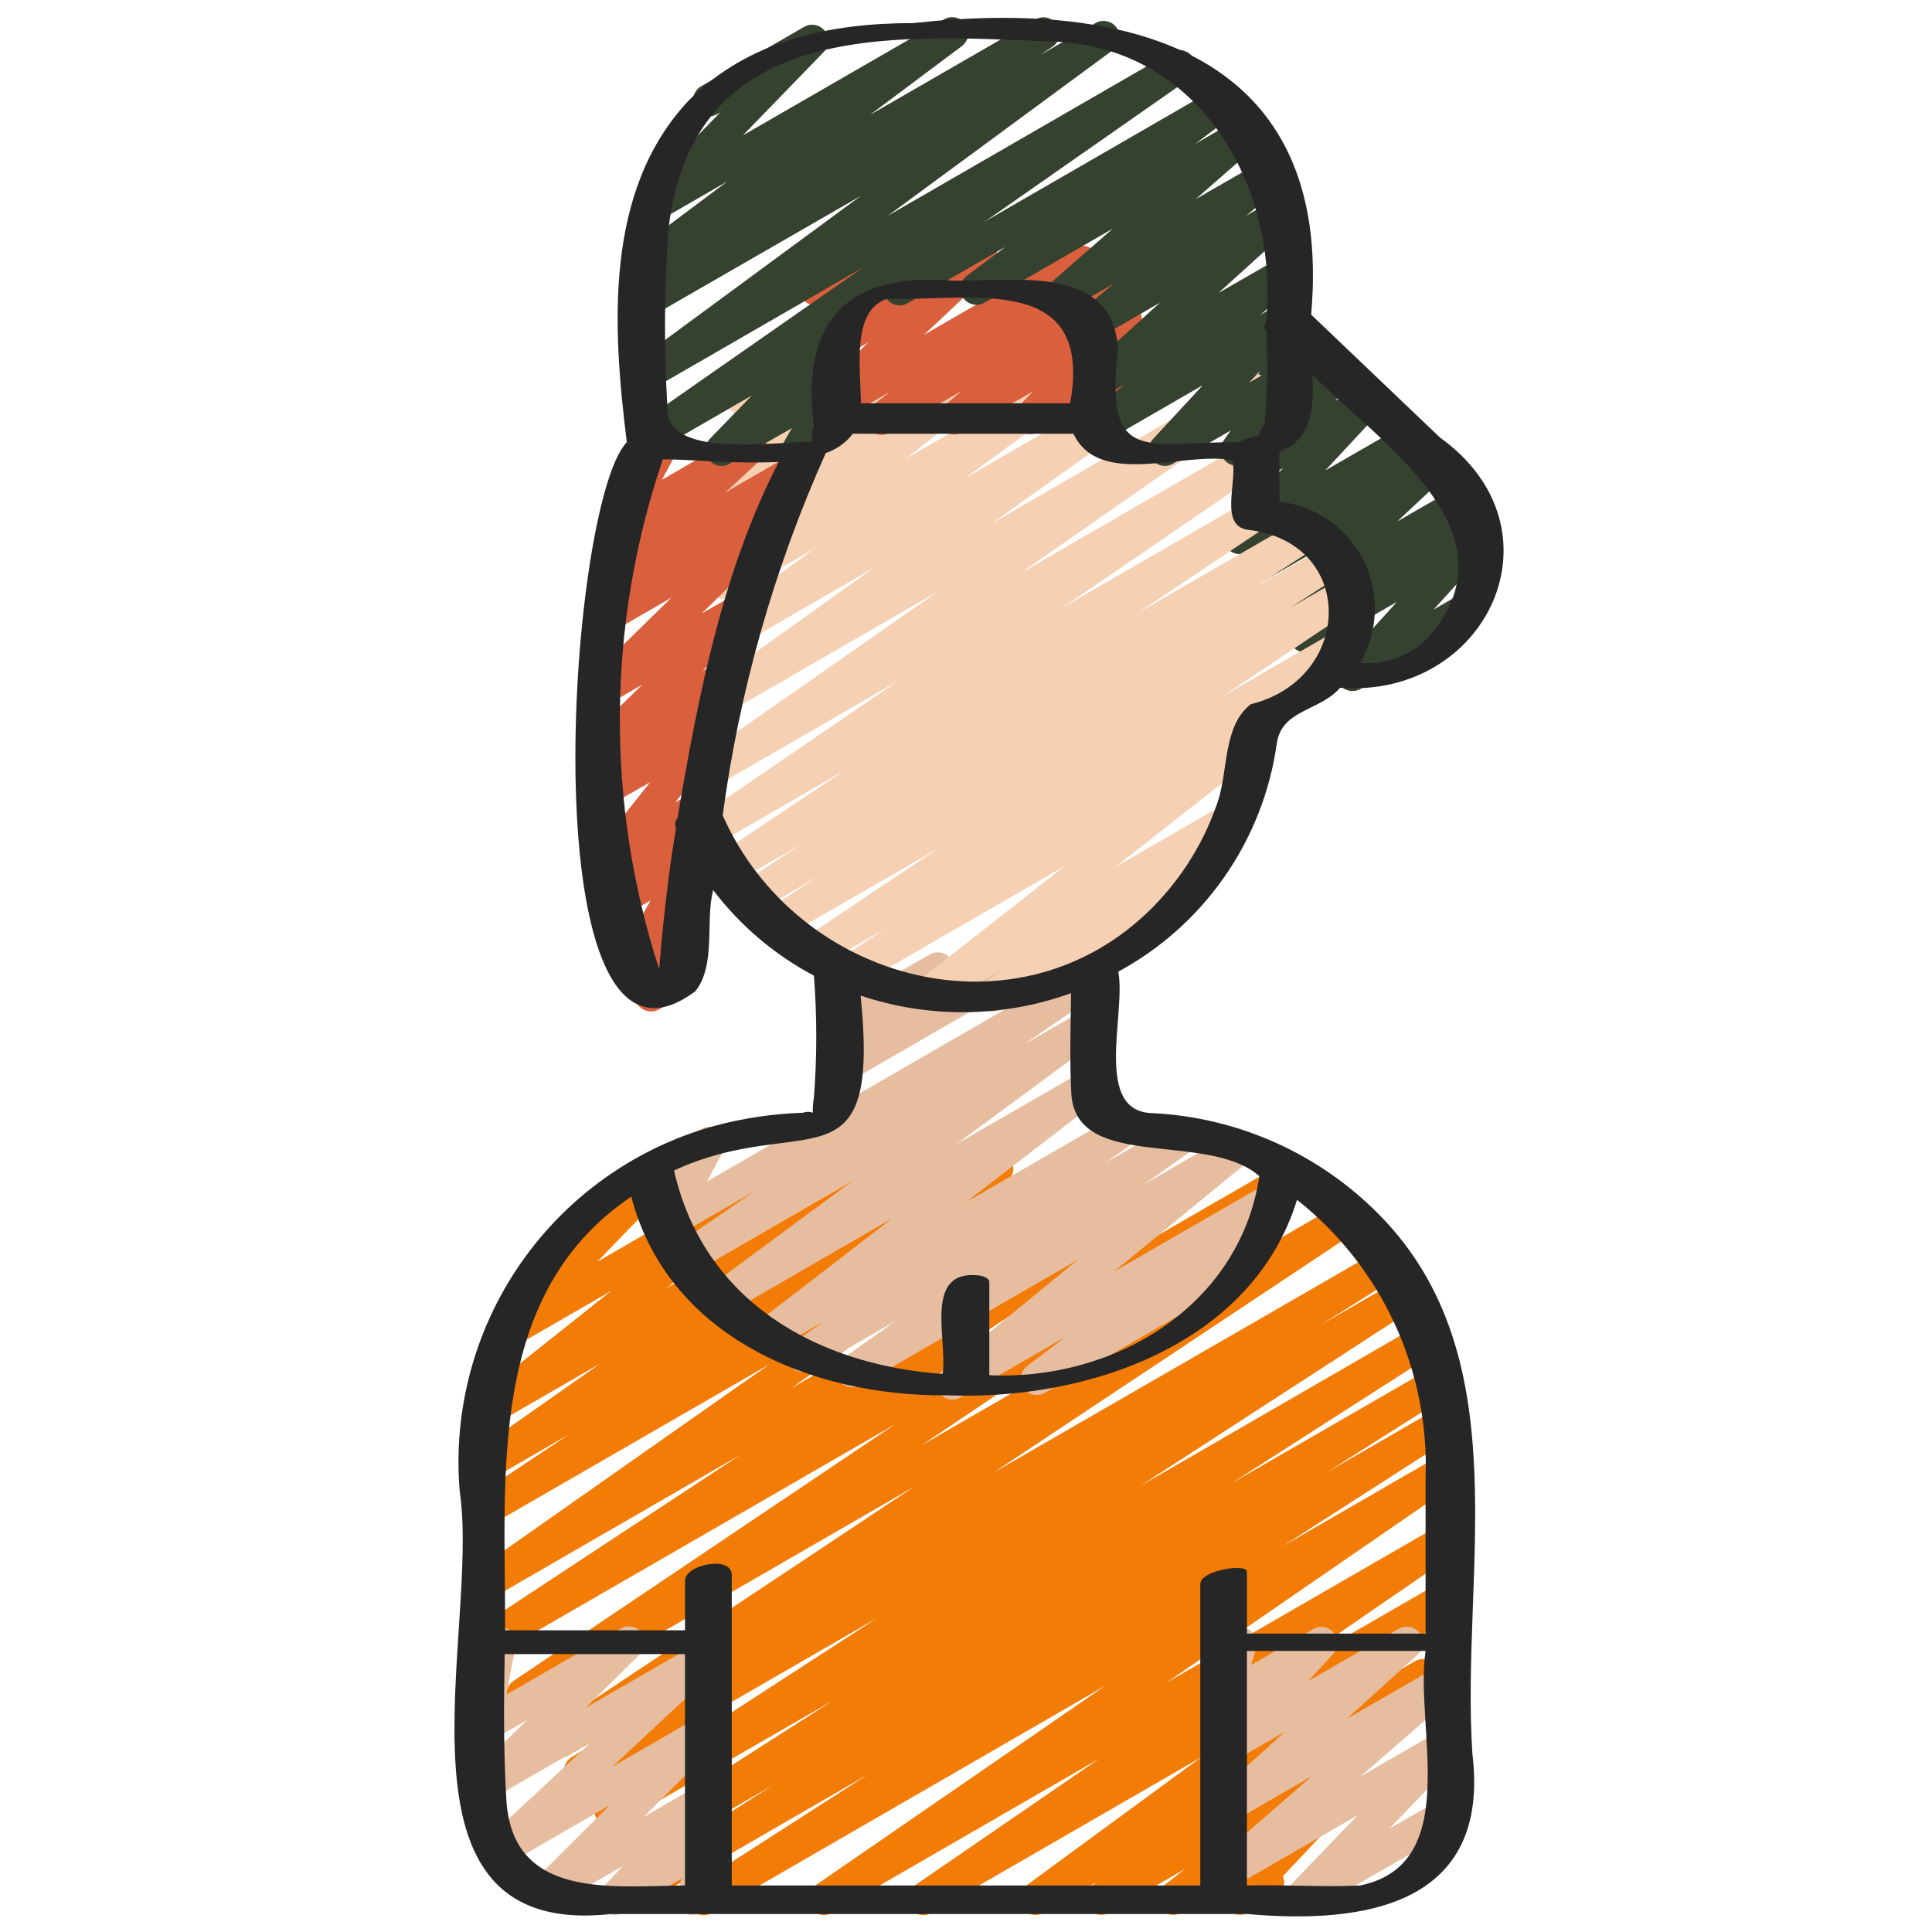
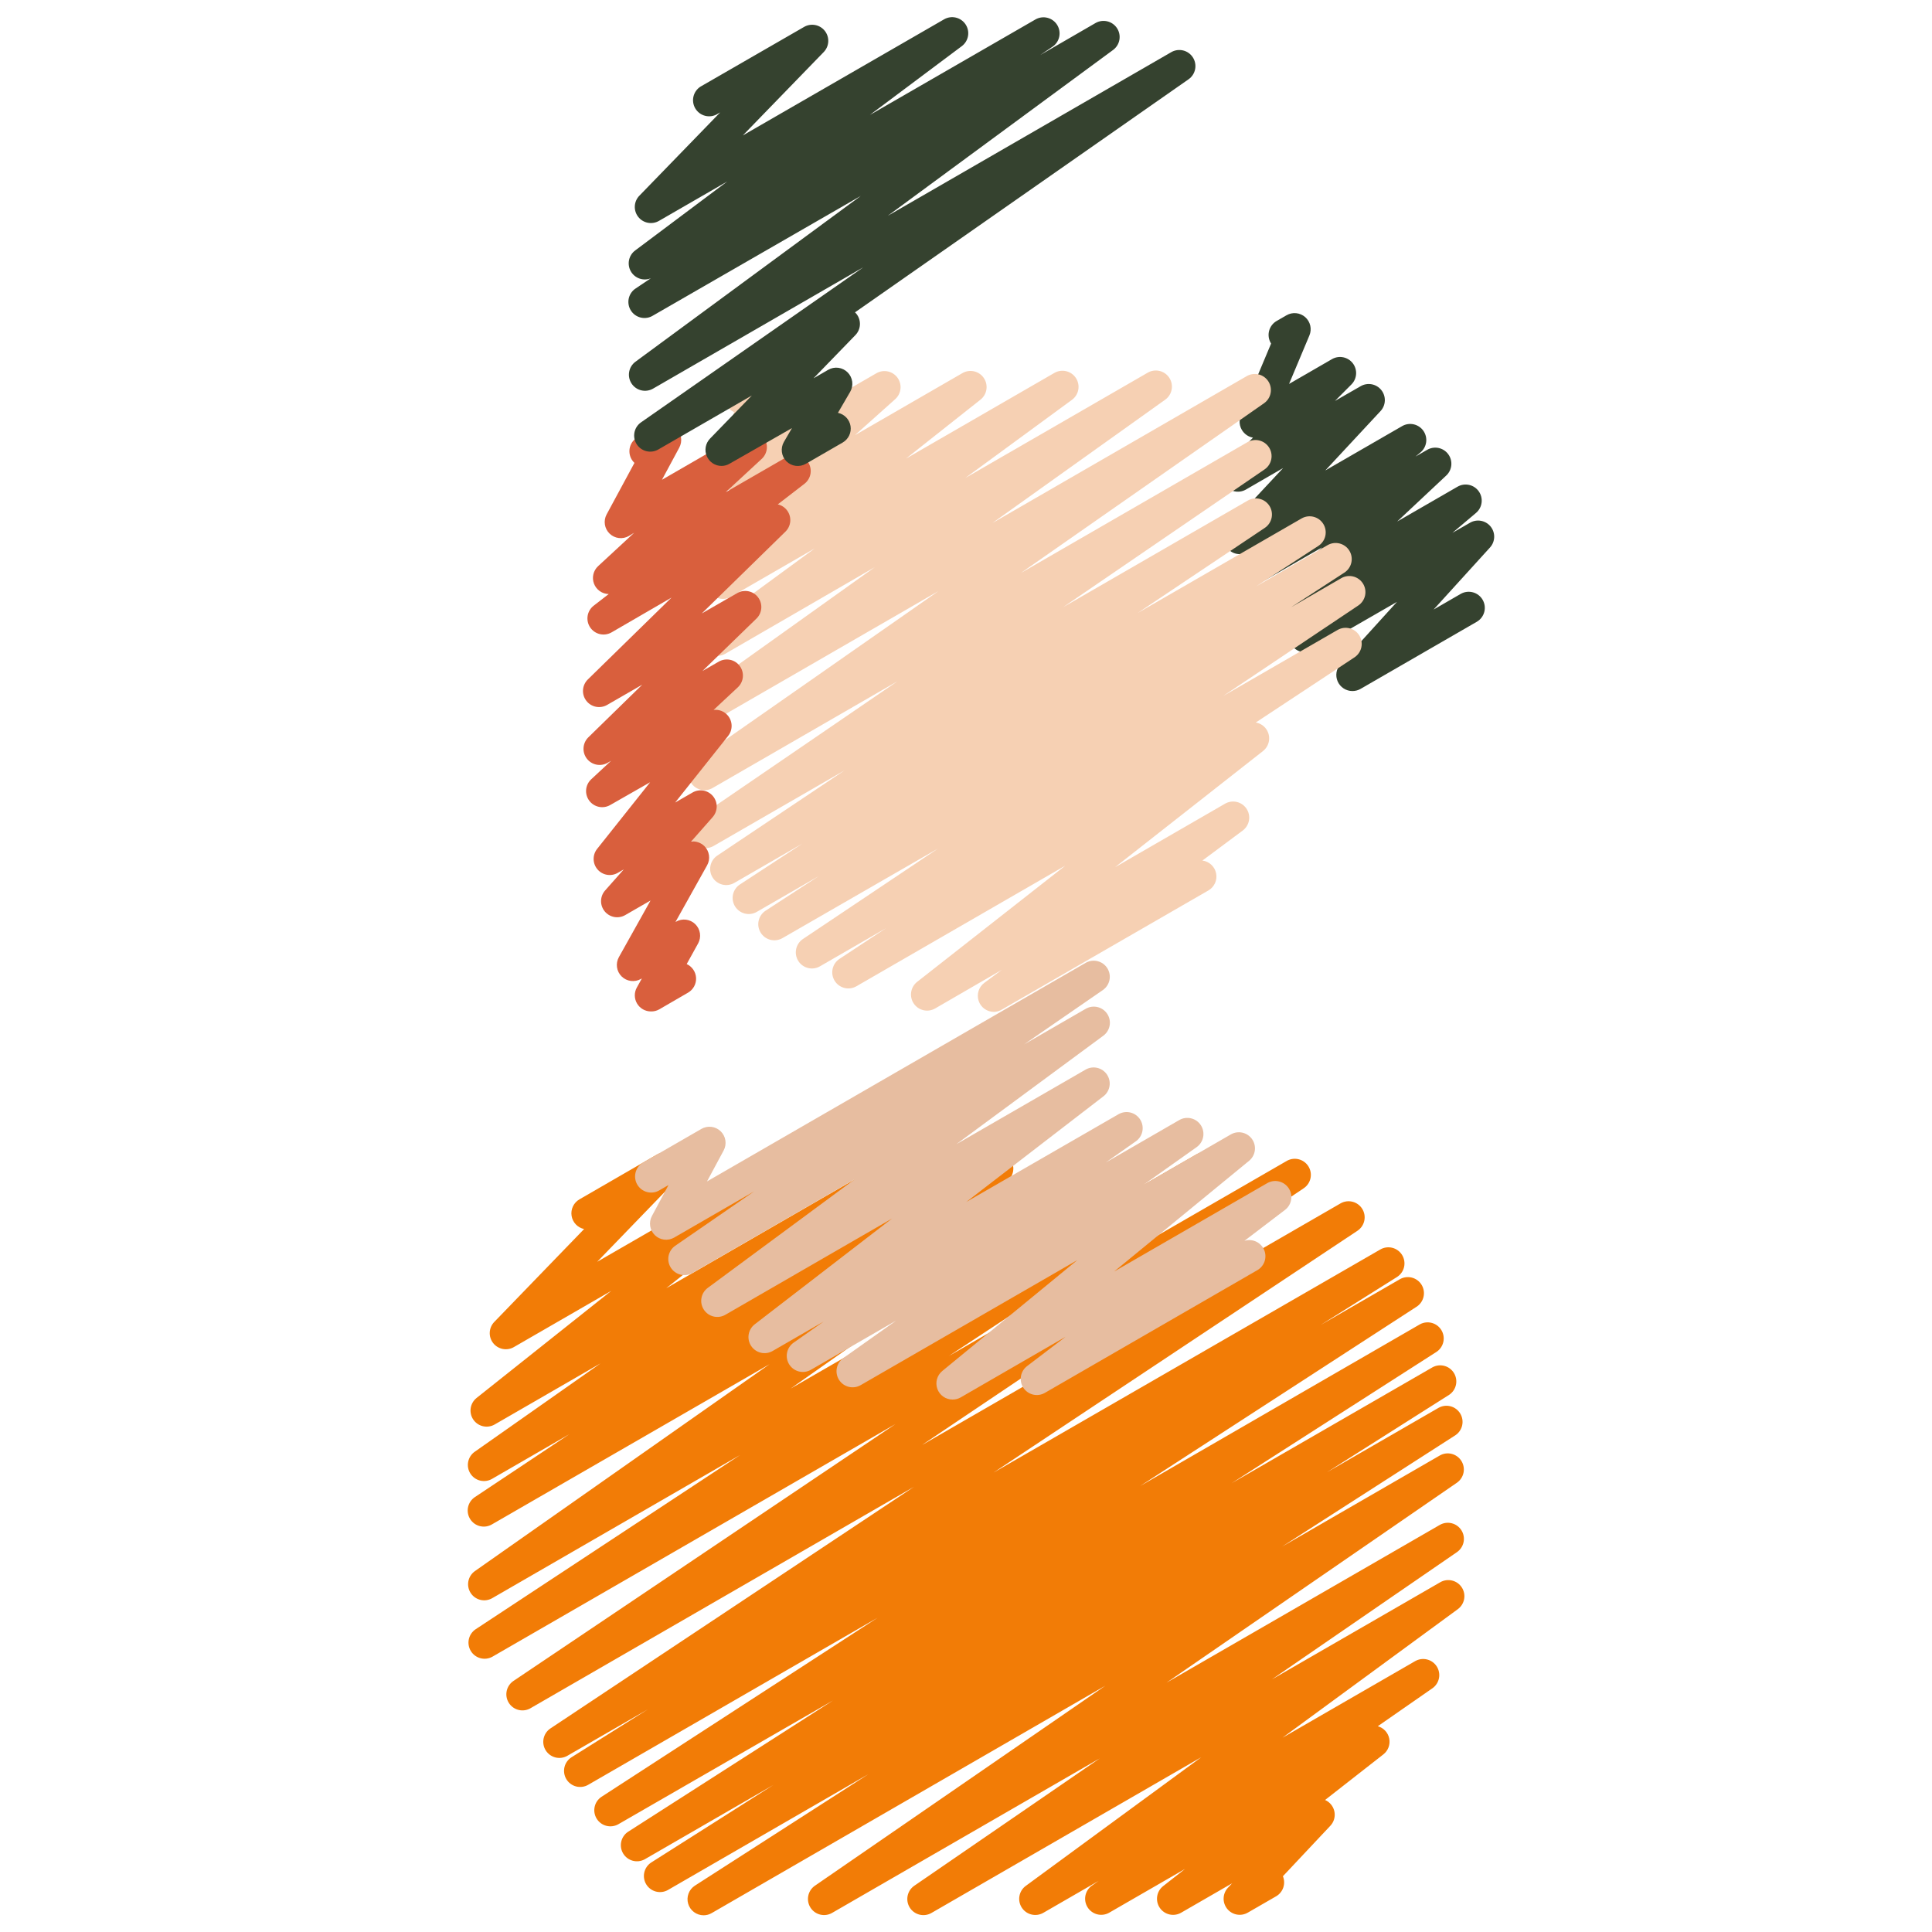
<svg xmlns="http://www.w3.org/2000/svg" width="512" height="512" viewBox="0 0 512 512" fill="none">
  <path d="M358.4 183.134C357.574 183.134 356.766 182.893 356.073 182.442C355.381 181.992 354.835 181.349 354.501 180.594C354.166 179.839 354.058 179.003 354.19 178.187C354.322 177.372 354.687 176.612 355.243 176L370.21 159.505L347.972 172.305C347.05 172.831 345.965 172.994 344.93 172.762C343.894 172.531 342.982 171.922 342.371 171.054C341.76 170.186 341.494 169.122 341.626 168.069C341.758 167.016 342.277 166.05 343.083 165.359L349.303 160.102L342.477 164.045C341.568 164.589 340.489 164.775 339.45 164.568C338.411 164.36 337.486 163.773 336.856 162.922C336.226 162.07 335.935 161.014 336.04 159.96C336.145 158.906 336.639 157.929 337.425 157.218L350.379 145.058L335.539 153.592C334.613 154.126 333.52 154.293 332.476 154.06C331.433 153.827 330.515 153.21 329.904 152.332C329.294 151.455 329.035 150.379 329.179 149.32C329.323 148.26 329.86 147.294 330.684 146.611L331.981 145.536L330.675 146.287C329.79 146.794 328.752 146.967 327.75 146.775C326.748 146.583 325.848 146.038 325.214 145.239C324.579 144.44 324.252 143.441 324.291 142.421C324.33 141.402 324.733 140.43 325.427 139.682L340.036 124.041L330.112 129.775C329.217 130.267 328.175 130.421 327.175 130.21C326.176 129.999 325.286 129.436 324.666 128.625C324.046 127.813 323.738 126.805 323.798 125.786C323.858 124.766 324.281 123.802 324.992 123.068L332.057 115.985C331.276 115.851 330.548 115.499 329.958 114.97C329.289 114.38 328.82 113.595 328.62 112.726C328.419 111.857 328.496 110.946 328.84 110.123L336.853 91.051L336.759 90.889C336.194 89.909 336.04 88.744 336.333 87.651C336.626 86.558 337.341 85.626 338.321 85.06L340.941 83.55C341.713 83.103 342.606 82.91 343.493 82.998C344.381 83.085 345.219 83.448 345.89 84.036C346.562 84.626 347.031 85.413 347.231 86.284C347.432 87.155 347.354 88.067 347.008 88.892L341.615 101.743L353.067 95.13C353.962 94.638 355.004 94.483 356.003 94.695C357.002 94.906 357.893 95.468 358.513 96.28C359.132 97.092 359.44 98.099 359.38 99.119C359.321 100.139 358.897 101.103 358.187 101.837L353.783 106.249L360.61 102.332C361.495 101.825 362.533 101.652 363.535 101.844C364.537 102.036 365.437 102.581 366.071 103.38C366.706 104.179 367.033 105.178 366.994 106.198C366.955 107.217 366.552 108.189 365.858 108.937L351.223 124.672L371.584 112.922C372.51 112.387 373.603 112.22 374.647 112.453C375.69 112.687 376.608 113.303 377.219 114.181C377.829 115.059 378.088 116.134 377.944 117.193C377.799 118.253 377.262 119.219 376.439 119.902L375.125 120.994L378.172 119.236C379.081 118.692 380.16 118.506 381.199 118.714C382.238 118.921 383.162 119.508 383.792 120.36C384.422 121.211 384.713 122.267 384.608 123.321C384.503 124.375 384.009 125.353 383.223 126.063L370.27 138.206L386.261 128.981C387.184 128.445 388.275 128.274 389.318 128.503C390.362 128.732 391.281 129.343 391.895 130.217C392.509 131.09 392.774 132.162 392.636 133.221C392.498 134.28 391.968 135.249 391.151 135.936L384.904 141.21L389.598 138.513C390.478 138.012 391.507 137.84 392.503 138.028C393.498 138.216 394.394 138.752 395.03 139.54C395.666 140.328 396.001 141.317 395.975 142.329C395.949 143.342 395.564 144.312 394.888 145.067L379.921 161.536L387.115 157.38C388.094 156.824 389.254 156.677 390.341 156.972C391.429 157.267 392.355 157.98 392.918 158.956C393.482 159.932 393.636 161.091 393.348 162.18C393.06 163.269 392.353 164.2 391.381 164.77L360.559 182.562C359.903 182.941 359.157 183.138 358.4 183.134Z" fill="#35422F" />
  <path d="M186.462 507.572C185.541 507.571 184.645 507.273 183.908 506.721C183.17 506.169 182.631 505.394 182.371 504.51C182.111 503.627 182.144 502.683 182.464 501.82C182.784 500.957 183.376 500.22 184.149 499.721L230.11 470.187L176.938 500.907C175.975 501.429 174.848 501.561 173.79 501.274C172.733 500.988 171.826 500.305 171.257 499.369C170.689 498.432 170.503 497.312 170.738 496.242C170.973 495.172 171.61 494.233 172.518 493.62L204.945 473.037L170.811 492.758C169.85 493.273 168.727 493.399 167.675 493.112C166.622 492.825 165.72 492.146 165.153 491.214C164.586 490.282 164.397 489.168 164.626 488.101C164.855 487.035 165.483 486.096 166.383 485.479L220.766 450.637L163.84 483.456C162.878 483.994 161.745 484.138 160.679 483.859C159.613 483.581 158.696 482.9 158.12 481.961C157.545 481.021 157.355 479.895 157.591 478.819C157.826 477.742 158.47 476.799 159.385 476.186L232.584 428.706L155.946 472.952C155.466 473.241 154.934 473.433 154.379 473.516C153.825 473.599 153.26 473.573 152.716 473.438C152.172 473.303 151.66 473.062 151.209 472.729C150.758 472.396 150.377 471.977 150.088 471.497C149.799 471.017 149.607 470.484 149.524 469.93C149.441 469.376 149.467 468.81 149.602 468.266C149.738 467.723 149.978 467.21 150.311 466.76C150.644 466.309 151.063 465.928 151.543 465.639L171.673 453.001L150.246 465.366C149.29 465.876 148.176 466.003 147.129 465.722C146.083 465.44 145.183 464.771 144.612 463.85C144.04 462.93 143.841 461.826 144.054 460.763C144.267 459.701 144.876 458.759 145.758 458.129L242.261 393.993L140.714 452.625C140.239 452.922 139.71 453.123 139.158 453.215C138.605 453.308 138.04 453.291 137.494 453.165C136.948 453.039 136.432 452.806 135.976 452.481C135.52 452.156 135.132 451.744 134.835 451.269C134.538 450.793 134.337 450.264 134.245 449.712C134.152 449.159 134.17 448.594 134.296 448.048C134.422 447.502 134.654 446.986 134.979 446.53C135.305 446.074 135.717 445.686 136.192 445.389L237.312 377.387L130.5 439.04C129.54 439.577 128.41 439.723 127.346 439.447C126.282 439.171 125.365 438.494 124.787 437.559C124.209 436.623 124.015 435.501 124.245 434.425C124.474 433.35 125.11 432.405 126.02 431.787L196.13 385.596L130.423 423.544C129.472 424.083 128.35 424.237 127.289 423.974C126.228 423.71 125.308 423.049 124.72 422.127C124.132 421.205 123.921 420.093 124.129 419.019C124.338 417.946 124.95 416.994 125.841 416.359L203.946 361.524L130.389 403.968C129.429 404.539 128.284 404.71 127.199 404.445C126.114 404.181 125.177 403.501 124.587 402.553C123.997 401.605 123.803 400.464 124.045 399.374C124.288 398.284 124.948 397.332 125.883 396.724L150.886 380.075L130.406 391.911C129.454 392.467 128.325 392.633 127.253 392.374C126.182 392.116 125.252 391.453 124.659 390.524C124.065 389.595 123.854 388.473 124.07 387.392C124.285 386.311 124.911 385.356 125.815 384.726L159.155 361.302L131.072 377.515C130.14 378.047 129.042 378.207 127.996 377.965C126.951 377.724 126.035 377.097 125.431 376.21C124.827 375.323 124.58 374.241 124.738 373.18C124.896 372.119 125.448 371.156 126.284 370.484L161.979 342.102L136.183 356.992C135.293 357.507 134.246 357.682 133.237 357.486C132.227 357.29 131.322 356.736 130.689 355.926C130.055 355.116 129.736 354.104 129.789 353.077C129.842 352.05 130.264 351.077 130.978 350.336L154.794 325.709C153.951 325.528 153.182 325.096 152.59 324.47C151.997 323.843 151.608 323.052 151.474 322.2C151.34 321.348 151.467 320.476 151.839 319.698C152.211 318.919 152.81 318.272 153.557 317.841L174.08 305.98C174.971 305.459 176.022 305.279 177.036 305.474C178.05 305.668 178.959 306.224 179.595 307.038C180.23 307.852 180.549 308.868 180.492 309.899C180.435 310.93 180.006 311.906 179.285 312.645L158.259 334.388L207.471 305.972C208.404 305.426 209.51 305.255 210.564 305.494C211.619 305.732 212.544 306.362 213.152 307.256C213.76 308.15 214.006 309.242 213.84 310.31C213.674 311.378 213.108 312.344 212.258 313.012L176.563 341.393L237.926 305.963C238.878 305.407 240.008 305.241 241.079 305.5C242.15 305.758 243.08 306.421 243.674 307.35C244.267 308.279 244.478 309.401 244.262 310.482C244.047 311.563 243.421 312.518 242.517 313.148L209.066 336.615L262.169 305.963C263.128 305.418 264.261 305.265 265.331 305.537C266.4 305.809 267.322 306.484 267.904 307.421C268.486 308.359 268.682 309.485 268.451 310.564C268.22 311.643 267.581 312.59 266.666 313.208L241.775 329.78L283.05 305.954C284.001 305.415 285.123 305.261 286.184 305.525C287.246 305.788 288.165 306.449 288.753 307.371C289.341 308.293 289.553 309.406 289.344 310.479C289.136 311.552 288.523 312.505 287.633 313.14L209.502 368L317.022 305.954C317.982 305.398 319.122 305.237 320.199 305.507C321.276 305.777 322.206 306.456 322.79 307.4C323.374 308.345 323.567 309.479 323.328 310.564C323.089 311.648 322.437 312.597 321.51 313.208L251.451 359.356L340.864 307.738C341.823 307.138 342.982 306.944 344.084 307.199C345.187 307.453 346.143 308.135 346.743 309.095C347.343 310.054 347.537 311.213 347.282 312.315C347.028 313.418 346.346 314.374 345.386 314.974L244.266 382.993L355.319 318.874C356.277 318.345 357.402 318.204 358.461 318.481C359.52 318.758 360.432 319.432 361.008 320.362C361.585 321.293 361.782 322.409 361.558 323.48C361.335 324.552 360.708 325.496 359.808 326.119L263.321 390.238L365.849 331.094C366.816 330.552 367.956 330.408 369.027 330.691C370.098 330.975 371.017 331.664 371.589 332.613C372.161 333.562 372.341 334.697 372.092 335.776C371.843 336.856 371.183 337.796 370.253 338.398L349.986 351.13L370.867 339.072C371.832 338.482 372.993 338.299 374.093 338.563C375.193 338.828 376.143 339.519 376.734 340.485C377.324 341.45 377.507 342.61 377.242 343.71C376.978 344.811 376.287 345.761 375.321 346.351L302.148 393.814L376.32 350.942C377.281 350.427 378.404 350.3 379.456 350.587C380.509 350.875 381.411 351.554 381.978 352.486C382.546 353.418 382.734 354.532 382.505 355.598C382.277 356.665 381.648 357.604 380.749 358.221L326.4 393.063L379.639 362.343C380.603 361.821 381.73 361.689 382.787 361.976C383.845 362.262 384.752 362.944 385.32 363.881C385.888 364.818 386.074 365.938 385.84 367.008C385.605 368.078 384.968 369.017 384.059 369.63L351.633 390.178L381.269 373.069C382.232 372.54 383.361 372.402 384.423 372.685C385.485 372.967 386.396 373.649 386.968 374.587C387.54 375.525 387.728 376.647 387.493 377.721C387.258 378.794 386.618 379.735 385.706 380.348L339.737 409.882L381.551 385.724C382.505 385.178 383.634 385.022 384.7 385.288C385.767 385.554 386.69 386.222 387.277 387.152C387.863 388.082 388.068 389.202 387.849 390.28C387.629 391.357 387.003 392.308 386.099 392.935L309.137 445.927L381.568 404.113C382.522 403.568 383.651 403.412 384.717 403.678C385.784 403.944 386.707 404.611 387.294 405.541C387.88 406.471 388.085 407.592 387.866 408.669C387.646 409.747 387.02 410.698 386.116 411.324L337.066 445.056L381.679 419.311C382.624 418.765 383.742 418.602 384.803 418.856C385.864 419.109 386.789 419.759 387.385 420.673C387.982 421.586 388.206 422.694 388.011 423.767C387.816 424.841 387.217 425.799 386.338 426.445L339.874 460.51L375.074 440.192C376.026 439.66 377.145 439.513 378.202 439.781C379.259 440.048 380.173 440.71 380.758 441.631C381.342 442.551 381.551 443.661 381.343 444.731C381.135 445.801 380.526 446.751 379.639 447.386L365.133 457.464C365.891 457.677 366.576 458.097 367.112 458.675C367.647 459.254 368.011 459.97 368.164 460.744C368.317 461.517 368.252 462.318 367.978 463.057C367.703 463.796 367.229 464.444 366.609 464.93L351.155 477.014C351.799 477.289 352.363 477.723 352.793 478.277C353.429 479.08 353.754 480.084 353.71 481.107C353.667 482.13 353.256 483.103 352.554 483.849L339.985 497.221C340.38 498.177 340.414 499.244 340.082 500.223C339.749 501.203 339.072 502.028 338.176 502.545L330.658 506.88C329.772 507.388 328.733 507.56 327.731 507.367C326.728 507.174 325.828 506.627 325.194 505.827C324.56 505.027 324.234 504.025 324.275 503.005C324.316 501.985 324.722 501.014 325.418 500.267L326.528 499.089L313.011 506.889C312.077 507.427 310.973 507.591 309.923 507.349C308.872 507.107 307.952 506.476 307.348 505.583C306.744 504.69 306.5 503.601 306.666 502.536C306.831 501.471 307.394 500.508 308.241 499.84L314.043 495.292L293.913 506.906C292.962 507.438 291.842 507.585 290.785 507.318C289.728 507.05 288.814 506.388 288.23 505.468C287.645 504.547 287.436 503.438 287.644 502.367C287.852 501.297 288.462 500.347 289.348 499.712L291.148 498.458L276.497 506.914C275.552 507.46 274.434 507.623 273.372 507.37C272.311 507.117 271.387 506.467 270.79 505.553C270.193 504.639 269.969 503.532 270.164 502.458C270.359 501.385 270.958 500.426 271.838 499.781L318.336 465.69L246.886 506.932C245.931 507.498 244.792 507.669 243.713 507.409C242.633 507.149 241.697 506.479 241.104 505.54C240.511 504.602 240.307 503.469 240.536 502.382C240.765 501.295 241.408 500.341 242.329 499.721L291.447 465.989L220.501 506.949C219.546 507.494 218.418 507.65 217.351 507.384C216.284 507.118 215.361 506.451 214.775 505.521C214.188 504.591 213.983 503.47 214.203 502.393C214.422 501.315 215.049 500.364 215.953 499.738L292.906 446.746L188.586 507C187.941 507.375 187.208 507.572 186.462 507.572Z" fill="#F27C06" />
  <path d="M252.433 370.893C251.552 370.895 250.691 370.625 249.97 370.119C249.249 369.613 248.702 368.895 248.405 368.066C248.107 367.236 248.074 366.335 248.309 365.486C248.545 364.637 249.037 363.882 249.719 363.324L285.5 333.943L228.028 367.112C227.079 367.641 225.965 367.788 224.912 367.523C223.859 367.259 222.947 366.603 222.361 365.689C221.774 364.775 221.558 363.673 221.757 362.605C221.955 361.538 222.553 360.586 223.428 359.944L237.525 349.952L214.869 363.025C213.918 363.565 212.796 363.718 211.735 363.455C210.674 363.191 209.754 362.53 209.166 361.608C208.579 360.686 208.367 359.574 208.575 358.5C208.784 357.427 209.397 356.475 210.287 355.84L218.274 350.225L204.74 358.033C203.803 358.571 202.696 358.733 201.644 358.487C200.592 358.241 199.672 357.604 199.071 356.706C198.469 355.808 198.231 354.715 198.405 353.649C198.578 352.582 199.15 351.62 200.004 350.959L236.373 322.944L192.256 348.416C191.312 348.97 190.191 349.141 189.125 348.892C188.058 348.643 187.129 347.993 186.528 347.078C185.927 346.163 185.701 345.051 185.897 343.974C186.093 342.897 186.695 341.936 187.58 341.291L226.551 312.499L183.467 337.365C182.513 337.903 181.39 338.055 180.328 337.788C179.267 337.521 178.348 336.856 177.763 335.931C177.178 335.006 176.971 333.892 177.184 332.818C177.397 331.744 178.015 330.794 178.91 330.163L199.851 315.733L178.645 327.979C177.842 328.439 176.911 328.626 175.992 328.511C175.073 328.396 174.217 327.986 173.552 327.341C172.887 326.696 172.45 325.853 172.307 324.938C172.163 324.023 172.321 323.087 172.757 322.27L177.16 314.052L174.677 315.486C173.698 316.043 172.538 316.19 171.451 315.894C170.363 315.599 169.437 314.886 168.873 313.91C168.31 312.934 168.156 311.775 168.443 310.686C168.731 309.597 169.439 308.666 170.411 308.096L185.882 299.17C186.685 298.706 187.618 298.516 188.539 298.629C189.46 298.742 190.318 299.153 190.985 299.798C191.652 300.444 192.09 301.289 192.233 302.206C192.376 303.123 192.216 304.061 191.778 304.879L187.366 313.088L287.744 255.147C288.697 254.608 289.821 254.457 290.882 254.724C291.944 254.991 292.862 255.656 293.447 256.581C294.033 257.506 294.24 258.62 294.027 259.694C293.813 260.767 293.195 261.718 292.301 262.349L271.403 276.77L287.744 267.332C288.688 266.792 289.802 266.632 290.86 266.885C291.917 267.139 292.838 267.787 293.434 268.696C294.03 269.606 294.256 270.709 294.066 271.78C293.876 272.851 293.284 273.808 292.412 274.458L253.44 303.223L287.727 283.435C288.664 282.907 289.765 282.753 290.811 283.003C291.857 283.253 292.77 283.888 293.367 284.782C293.964 285.676 294.202 286.763 294.033 287.824C293.864 288.886 293.3 289.845 292.454 290.509L256.06 318.541L296.465 295.253C297.415 294.72 298.533 294.57 299.589 294.834C300.646 295.098 301.562 295.756 302.149 296.674C302.736 297.591 302.95 298.699 302.747 299.769C302.543 300.839 301.938 301.791 301.056 302.43L293.043 308.07L312.525 296.823C313.475 296.275 314.6 296.115 315.666 296.374C316.731 296.634 317.656 297.294 318.248 298.217C318.84 299.141 319.054 300.257 318.844 301.334C318.635 302.411 318.019 303.365 317.124 304L303.044 313.984L326.204 300.621C327.131 300.093 328.222 299.932 329.261 300.169C330.301 300.406 331.215 301.023 331.822 301.9C332.429 302.777 332.686 303.85 332.541 304.906C332.397 305.963 331.862 306.928 331.042 307.61L295.253 336.973L335.855 313.532C336.793 313.001 337.897 312.845 338.946 313.095C339.994 313.345 340.909 313.982 341.507 314.879C342.104 315.776 342.34 316.866 342.167 317.93C341.994 318.994 341.425 319.953 340.574 320.614L329.779 328.84C330.708 328.543 331.712 328.573 332.622 328.925C333.532 329.278 334.293 329.931 334.78 330.778C335.343 331.756 335.497 332.917 335.205 334.008C334.914 335.099 334.203 336.03 333.227 336.597L276.838 369.16C275.901 369.681 274.801 369.829 273.759 369.576C272.717 369.323 271.808 368.686 271.215 367.793C270.621 366.9 270.385 365.816 270.554 364.757C270.723 363.698 271.285 362.741 272.128 362.078L282.368 354.278L254.558 370.347C253.91 370.714 253.177 370.902 252.433 370.893Z" fill="#E7BDA0" />
-   <path d="M222.122 287.676C221.28 287.677 220.455 287.429 219.753 286.963C219.051 286.496 218.503 285.832 218.178 285.054C217.853 284.276 217.766 283.42 217.927 282.592C218.088 281.765 218.491 281.004 219.085 280.405L223.471 275.977C222.804 276.198 222.093 276.252 221.401 276.133C220.709 276.014 220.057 275.726 219.503 275.294C218.832 274.772 218.333 274.062 218.068 273.255C217.804 272.448 217.786 271.58 218.018 270.763L220.202 263.04C219.453 262.662 218.834 262.068 218.428 261.333C217.862 260.353 217.708 259.189 218.001 258.096C218.294 257.003 219.009 256.071 219.989 255.505L224.256 253.022C224.991 252.598 225.836 252.403 226.682 252.461C227.529 252.52 228.339 252.83 229.008 253.351C229.678 253.872 230.177 254.581 230.442 255.388C230.706 256.194 230.724 257.061 230.494 257.877L229.06 262.938L246.383 252.945C247.277 252.436 248.325 252.267 249.333 252.469C250.342 252.671 251.244 253.231 251.872 254.046C252.501 254.86 252.814 255.875 252.754 256.902C252.694 257.929 252.265 258.9 251.545 259.635L247.381 263.851L266.419 252.868C267.394 252.358 268.529 252.245 269.586 252.551C270.642 252.858 271.54 253.561 272.091 254.514C272.641 255.467 272.803 256.595 272.541 257.664C272.279 258.733 271.614 259.659 270.686 260.25L224.256 287.104C223.607 287.479 222.871 287.676 222.122 287.676ZM162.773 507.477C161.942 507.478 161.128 507.236 160.433 506.78C159.737 506.325 159.19 505.676 158.858 504.913C158.526 504.151 158.425 503.308 158.565 502.489C158.706 501.669 159.083 500.909 159.65 500.301L165.026 494.532L146.594 505.173C145.699 505.665 144.657 505.82 143.657 505.609C142.658 505.397 141.768 504.835 141.148 504.023C140.528 503.211 140.22 502.204 140.28 501.184C140.34 500.164 140.763 499.2 141.474 498.466L161.553 478.421L133.888 494.396C132.979 494.924 131.907 495.097 130.878 494.884C129.849 494.67 128.935 494.085 128.311 493.239C127.687 492.393 127.398 491.347 127.498 490.3C127.598 489.254 128.08 488.282 128.853 487.569L157.013 461.346L130.389 476.706C129.49 477.225 128.432 477.398 127.414 477.193C126.396 476.987 125.488 476.418 124.86 475.591C124.232 474.764 123.927 473.736 124.002 472.701C124.078 471.665 124.528 470.692 125.269 469.965L139.708 455.808L130.389 461.184C129.681 461.593 128.869 461.79 128.052 461.751C127.234 461.713 126.445 461.439 125.779 460.964C125.112 460.49 124.597 459.833 124.293 459.073C123.989 458.313 123.91 457.482 124.066 456.678L126.933 441.959C126.148 441.707 125.452 441.234 124.929 440.596C124.407 439.957 124.081 439.181 123.991 438.361C123.901 437.542 124.05 436.713 124.421 435.977C124.791 435.24 125.368 434.626 126.08 434.21L130.346 431.727C131.055 431.32 131.865 431.125 132.681 431.166C133.497 431.206 134.284 431.479 134.949 431.954C135.614 432.428 136.129 433.084 136.433 433.842C136.736 434.601 136.815 435.43 136.661 436.233L134.152 449.118L164.522 431.582C165.422 431.063 166.48 430.89 167.498 431.096C168.516 431.301 169.424 431.87 170.052 432.697C170.68 433.524 170.985 434.552 170.909 435.588C170.834 436.623 170.384 437.596 169.642 438.323L155.306 452.514L185.404 435.149C186.312 434.621 187.384 434.447 188.413 434.661C189.442 434.874 190.356 435.46 190.98 436.306C191.604 437.152 191.894 438.198 191.794 439.244C191.694 440.291 191.211 441.263 190.438 441.976L162.278 468.181L185.489 454.784C186.384 454.292 187.426 454.138 188.425 454.349C189.425 454.56 190.315 455.123 190.935 455.935C191.555 456.746 191.863 457.754 191.803 458.773C191.743 459.793 191.319 460.757 190.609 461.491L170.556 481.519L185.532 472.866C186.417 472.353 187.457 472.175 188.463 472.365C189.468 472.555 190.372 473.1 191.009 473.901C191.646 474.702 191.975 475.705 191.934 476.727C191.893 477.75 191.487 478.723 190.788 479.471L185.386 485.257L185.583 485.154C186.32 484.728 187.169 484.533 188.019 484.593C188.868 484.654 189.68 484.967 190.35 485.493C191.021 486.019 191.518 486.734 191.778 487.545C192.039 488.356 192.051 489.226 191.812 490.044L189.773 496.99C190.485 497.364 191.076 497.932 191.479 498.628C192.042 499.608 192.194 500.77 191.901 501.861C191.609 502.952 190.895 503.882 189.918 504.448L185.651 506.906C184.913 507.332 184.065 507.527 183.215 507.467C182.366 507.406 181.553 507.093 180.883 506.567C180.213 506.041 179.716 505.326 179.455 504.515C179.195 503.704 179.183 502.834 179.422 502.016L180.642 497.86L164.907 506.88C164.26 507.264 163.524 507.47 162.773 507.477ZM344.311 507.58C343.475 507.58 342.657 507.334 341.96 506.873C341.262 506.413 340.715 505.757 340.387 504.988C340.058 504.219 339.963 503.37 340.113 502.547C340.264 501.725 340.652 500.964 341.231 500.361L359.791 481.058L326.656 500.181C325.739 500.698 324.663 500.858 323.636 500.63C322.608 500.401 321.701 499.801 321.089 498.945C320.477 498.088 320.204 497.036 320.321 495.99C320.438 494.944 320.937 493.978 321.724 493.278L347.614 470.733L326.656 482.833C325.748 483.333 324.689 483.485 323.677 483.261C322.665 483.037 321.769 482.452 321.157 481.616C320.545 480.78 320.257 479.75 320.349 478.717C320.441 477.685 320.905 476.722 321.655 476.007L340.505 458.94L326.656 466.936C325.772 467.443 324.737 467.617 323.736 467.427C322.735 467.236 321.835 466.694 321.199 465.899C320.563 465.103 320.233 464.106 320.268 463.088C320.303 462.07 320.701 461.098 321.391 460.348L328.055 453.12L326.656 453.931C325.918 454.357 325.07 454.552 324.22 454.492C323.37 454.431 322.558 454.118 321.888 453.592C321.218 453.066 320.721 452.351 320.46 451.54C320.2 450.729 320.188 449.859 320.426 449.041L322.551 441.762C321.833 441.388 321.24 440.813 320.845 440.107C320.281 439.129 320.128 437.967 320.419 436.876C320.71 435.785 321.422 434.854 322.398 434.287L326.664 431.804C327.402 431.376 328.25 431.179 329.1 431.238C329.95 431.297 330.763 431.609 331.434 432.134C332.105 432.66 332.604 433.374 332.866 434.185C333.127 434.996 333.14 435.867 332.902 436.685L331.571 441.225L348.057 431.71C348.94 431.209 349.972 431.038 350.969 431.23C351.966 431.421 352.862 431.962 353.496 432.754C354.13 433.547 354.461 434.539 354.429 435.554C354.397 436.568 354.005 437.538 353.322 438.289L346.649 445.534L370.756 431.616C371.664 431.117 372.723 430.965 373.735 431.188C374.747 431.412 375.642 431.997 376.255 432.833C376.867 433.669 377.154 434.699 377.063 435.732C376.971 436.764 376.507 437.728 375.757 438.443L356.924 455.509L381.585 441.276C382.503 440.749 383.584 440.583 384.618 440.809C385.652 441.035 386.565 441.638 387.18 442.499C387.795 443.361 388.067 444.42 387.945 445.471C387.822 446.522 387.314 447.491 386.517 448.188L360.627 470.724L381.585 458.624C382.474 458.116 383.517 457.945 384.522 458.143C385.527 458.34 386.428 458.893 387.059 459.699C387.691 460.506 388.011 461.512 387.962 462.535C387.912 463.559 387.497 464.53 386.79 465.272L368.222 484.583L381.44 477.013C381.925 476.705 382.469 476.497 383.036 476.404C383.604 476.311 384.185 476.333 384.744 476.47C385.303 476.607 385.828 476.855 386.289 477.201C386.749 477.546 387.135 477.981 387.423 478.479C387.711 478.977 387.895 479.528 387.964 480.1C388.034 480.671 387.987 481.25 387.827 481.803C387.666 482.356 387.396 482.87 387.031 483.316C386.667 483.761 386.216 484.128 385.707 484.395L346.453 507.051C345.8 507.416 345.06 507.599 344.311 507.58Z" fill="#E7BDA0" />
  <path d="M263.399 268.16C262.503 268.16 261.63 267.878 260.904 267.355C260.177 266.831 259.634 266.092 259.351 265.243C259.068 264.393 259.059 263.476 259.326 262.621C259.593 261.766 260.122 261.017 260.839 260.48L265.498 257.016L247.817 267.256C246.882 267.794 245.779 267.958 244.729 267.716C243.678 267.473 242.758 266.842 242.154 265.949C241.55 265.057 241.306 263.968 241.471 262.903C241.637 261.837 242.2 260.874 243.047 260.207L282.3 229.419L226.961 261.368C226.001 261.925 224.861 262.085 223.784 261.815C222.707 261.545 221.777 260.866 221.193 259.922C220.609 258.977 220.415 257.843 220.654 256.758C220.893 255.674 221.546 254.725 222.473 254.114L234.837 245.956L217.25 256.111C216.293 256.648 215.165 256.795 214.102 256.522C213.039 256.249 212.122 255.576 211.542 254.644C210.962 253.713 210.763 252.593 210.987 251.519C211.211 250.444 211.84 249.497 212.745 248.875L248.585 224.87L207.36 248.61C206.397 249.17 205.253 249.331 204.173 249.059C203.093 248.787 202.162 248.103 201.579 247.154C200.996 246.205 200.808 245.065 201.054 243.978C201.3 242.892 201.962 241.945 202.897 241.34L217.003 232.167L200.482 241.698C199.522 242.227 198.395 242.366 197.335 242.086C196.275 241.806 195.363 241.129 194.789 240.195C194.215 239.261 194.022 238.142 194.251 237.069C194.481 235.997 195.114 235.054 196.019 234.436L212.625 223.573L194.603 233.976C193.644 234.531 192.508 234.692 191.433 234.424C190.358 234.157 189.429 233.482 188.843 232.542C188.257 231.603 188.059 230.472 188.292 229.389C188.524 228.306 189.168 227.356 190.089 226.739L223.804 204.169L189.056 224.222C188.102 224.752 186.981 224.897 185.924 224.626C184.867 224.356 183.953 223.69 183.372 222.766C182.79 221.843 182.585 220.731 182.798 219.661C183.011 218.59 183.626 217.642 184.516 217.011L237.858 180.531L188.834 208.836C187.882 209.383 186.755 209.541 185.689 209.278C184.623 209.016 183.699 208.352 183.11 207.425C182.521 206.498 182.312 205.38 182.526 204.303C182.74 203.226 183.361 202.273 184.26 201.643L248.696 156.646L190.618 190.183C189.669 190.724 188.548 190.881 187.487 190.62C186.426 190.36 185.505 189.703 184.915 188.784C184.324 187.865 184.108 186.754 184.312 185.681C184.516 184.607 185.123 183.653 186.01 183.014L231.808 150.323L192.248 173.227C191.303 173.773 190.185 173.936 189.123 173.683C188.062 173.429 187.138 172.779 186.541 171.865C185.944 170.952 185.72 169.844 185.915 168.771C186.11 167.697 186.709 166.739 187.588 166.093L215.893 145.348L193.707 158.148C192.774 158.683 191.673 158.846 190.625 158.603C189.577 158.361 188.66 157.732 188.056 156.843C187.452 155.953 187.206 154.868 187.368 153.804C187.529 152.741 188.087 151.778 188.928 151.108L208.666 135.509L195.123 143.317C194.209 143.845 193.131 144.016 192.098 143.795C191.066 143.574 190.151 142.979 189.533 142.123C188.914 141.268 188.634 140.213 188.748 139.163C188.862 138.113 189.361 137.143 190.148 136.44L200.815 126.899L196.455 129.417C195.72 129.839 194.876 130.034 194.031 129.976C193.186 129.917 192.377 129.608 191.708 129.088C191.039 128.568 190.539 127.861 190.274 127.056C190.008 126.251 189.988 125.386 190.217 124.57L194.543 109.21C193.824 108.89 193.207 108.378 192.76 107.729C192.314 107.081 192.056 106.321 192.014 105.535C191.973 104.749 192.149 103.967 192.525 103.275C192.901 102.583 193.46 102.009 194.142 101.615L198.673 99.004C199.408 98.581 200.251 98.386 201.097 98.445C201.942 98.503 202.751 98.812 203.42 99.332C204.089 99.852 204.588 100.56 204.854 101.364C205.119 102.169 205.139 103.035 204.911 103.851L201.267 116.83L232.26 98.91C233.175 98.382 234.253 98.212 235.285 98.432C236.318 98.653 237.232 99.249 237.851 100.104C238.47 100.96 238.75 102.015 238.636 103.064C238.522 104.114 238.023 105.085 237.235 105.788L226.577 115.32L255.07 98.867C256.003 98.333 257.104 98.17 258.152 98.412C259.199 98.654 260.117 99.283 260.721 100.173C261.325 101.063 261.571 102.148 261.409 103.211C261.247 104.275 260.69 105.237 259.849 105.907L240.111 121.523L279.424 98.825C280.369 98.279 281.487 98.116 282.549 98.369C283.61 98.622 284.534 99.272 285.131 100.186C285.727 101.1 285.951 102.207 285.757 103.281C285.562 104.355 284.963 105.313 284.083 105.958L255.821 126.669L304.145 98.773C305.095 98.216 306.223 98.047 307.294 98.303C308.365 98.558 309.296 99.217 309.892 100.143C310.488 101.069 310.703 102.189 310.493 103.269C310.282 104.35 309.662 105.307 308.762 105.941L262.997 138.607L330.411 99.669C331.363 99.123 332.49 98.965 333.556 99.227C334.622 99.49 335.546 100.154 336.135 101.081C336.724 102.007 336.933 103.126 336.719 104.203C336.505 105.28 335.884 106.232 334.985 106.863L270.541 151.851L330.573 117.188C331.529 116.634 332.663 116.471 333.736 116.736C334.809 117.001 335.738 117.672 336.326 118.607C336.915 119.543 337.117 120.671 336.891 121.753C336.664 122.834 336.027 123.786 335.113 124.408L281.754 160.905L330.727 132.625C331.684 132.088 332.811 131.941 333.875 132.214C334.938 132.488 335.855 133.16 336.435 134.092C337.015 135.024 337.214 136.143 336.99 137.218C336.766 138.292 336.136 139.239 335.232 139.861L301.483 162.458L345.003 137.353C345.963 136.824 347.09 136.685 348.15 136.965C349.21 137.245 350.122 137.922 350.696 138.856C351.27 139.79 351.463 140.909 351.234 141.982C351.004 143.054 350.371 143.997 349.466 144.614L332.885 155.401L351.898 144.427C352.858 143.898 353.985 143.759 355.045 144.039C356.105 144.319 357.017 144.996 357.591 145.93C358.165 146.864 358.358 147.983 358.128 149.056C357.899 150.128 357.266 151.071 356.361 151.689L342.187 160.905L355.448 153.225C356.406 152.669 357.543 152.508 358.617 152.776C359.692 153.043 360.621 153.718 361.207 154.658C361.793 155.598 361.991 156.728 361.759 157.811C361.526 158.894 360.882 159.844 359.962 160.461L324.122 184.465L354.517 166.921C355.477 166.384 356.607 166.238 357.671 166.514C358.736 166.79 359.652 167.467 360.23 168.402C360.808 169.338 361.003 170.46 360.773 171.536C360.543 172.611 359.907 173.556 358.997 174.174L332.8 191.471C333.366 191.568 333.906 191.779 334.388 192.089C334.871 192.4 335.285 192.805 335.608 193.28C336.214 194.174 336.459 195.265 336.293 196.332C336.126 197.4 335.561 198.364 334.712 199.032L295.501 229.82L324.642 212.992C325.585 212.443 326.702 212.277 327.764 212.526C328.826 212.776 329.752 213.423 330.352 214.334C330.952 215.245 331.18 216.351 330.989 217.425C330.798 218.499 330.204 219.46 329.327 220.109L318.652 228.053C319.535 228.168 320.361 228.557 321.012 229.164C321.664 229.772 322.108 230.568 322.284 231.442C322.46 232.315 322.359 233.221 321.993 234.034C321.628 234.847 321.018 235.524 320.248 235.972L265.506 267.546C264.869 267.931 264.143 268.143 263.399 268.16Z" fill="#F6D0B3" />
  <path d="M172.501 268.04C171.758 268.041 171.028 267.848 170.383 267.48C169.738 267.112 169.2 266.582 168.823 265.943C168.445 265.303 168.241 264.576 168.231 263.834C168.22 263.091 168.404 262.359 168.764 261.709L170.103 259.294L169.864 259.422C169.057 259.888 168.12 260.076 167.195 259.959C166.271 259.842 165.41 259.426 164.744 258.773C164.078 258.118 163.646 257.262 163.513 256.337C163.381 255.412 163.555 254.469 164.01 253.653L172.399 238.643L165.674 242.517C164.799 243.019 163.773 243.195 162.78 243.012C161.787 242.829 160.891 242.301 160.252 241.52C159.612 240.738 159.27 239.756 159.286 238.746C159.302 237.737 159.676 236.766 160.341 236.006L165.308 230.4L163.737 231.304C162.876 231.808 161.866 231.994 160.882 231.83C159.898 231.666 159.003 231.162 158.352 230.407C157.7 229.651 157.334 228.691 157.318 227.694C157.301 226.696 157.634 225.724 158.259 224.947L172.296 207.3L161.724 213.333C160.815 213.861 159.743 214.035 158.714 213.821C157.685 213.608 156.771 213.022 156.147 212.176C155.523 211.33 155.233 210.284 155.333 209.238C155.433 208.191 155.916 207.219 156.689 206.507L161.945 201.625L161.032 202.146C160.133 202.665 159.075 202.838 158.057 202.632C157.039 202.427 156.131 201.857 155.503 201.031C154.875 200.204 154.57 199.176 154.645 198.14C154.721 197.105 155.171 196.132 155.912 195.405L170.206 181.444L160.896 186.812C159.996 187.33 158.938 187.503 157.92 187.298C156.903 187.093 155.994 186.523 155.366 185.696C154.738 184.869 154.433 183.842 154.509 182.806C154.584 181.77 155.035 180.798 155.776 180.07L177.962 158.37L162.056 167.595C161.12 168.129 160.016 168.289 158.967 168.043C157.918 167.797 157 167.162 156.399 166.267C155.798 165.373 155.558 164.283 155.728 163.219C155.897 162.154 156.463 161.193 157.312 160.529L161.314 157.431C160.464 157.414 159.638 157.142 158.943 156.652C158.248 156.161 157.716 155.475 157.414 154.679C157.112 153.884 157.055 153.017 157.25 152.189C157.444 151.361 157.882 150.61 158.506 150.033L168.064 141.192L166.647 142.046C165.843 142.509 164.91 142.697 163.99 142.583C163.069 142.468 162.211 142.056 161.545 141.41C160.879 140.763 160.442 139.918 160.301 139.001C160.159 138.084 160.32 137.146 160.759 136.328L168.132 122.675C167.834 122.395 167.578 122.073 167.373 121.719C166.807 120.739 166.653 119.575 166.946 118.482C167.239 117.389 167.954 116.457 168.934 115.891L174.131 112.896C174.935 112.433 175.868 112.244 176.789 112.359C177.709 112.474 178.568 112.885 179.233 113.532C179.899 114.178 180.336 115.024 180.478 115.941C180.619 116.858 180.458 117.796 180.019 118.613L175.428 127.147L196.847 114.773C197.755 114.253 198.824 114.085 199.848 114.301C200.873 114.517 201.782 115.103 202.403 115.946C203.024 116.789 203.313 117.831 203.215 118.874C203.117 119.917 202.64 120.887 201.873 121.6L192.316 130.44L208.469 121.122C209.405 120.588 210.509 120.428 211.558 120.674C212.608 120.92 213.525 121.554 214.126 122.449C214.727 123.344 214.967 124.433 214.798 125.498C214.628 126.562 214.063 127.523 213.214 128.188L206.114 133.666C207.098 133.882 207.97 134.445 208.572 135.253C209.199 136.08 209.503 137.107 209.428 138.142C209.353 139.177 208.902 140.15 208.162 140.877L185.975 162.577L195.362 157.175C196.261 156.657 197.319 156.484 198.337 156.689C199.355 156.894 200.263 157.464 200.891 158.291C201.519 159.118 201.824 160.145 201.749 161.181C201.674 162.217 201.223 163.189 200.482 163.917L186.146 177.835L190.472 175.343C191.381 174.815 192.453 174.641 193.482 174.855C194.511 175.068 195.425 175.654 196.049 176.5C196.673 177.346 196.962 178.392 196.862 179.438C196.762 180.485 196.28 181.457 195.507 182.169L189.107 188.143C189.803 188.052 190.51 188.138 191.165 188.391C191.819 188.644 192.4 189.058 192.853 189.593C193.502 190.347 193.867 191.303 193.886 192.297C193.904 193.291 193.575 194.26 192.956 195.038L178.918 212.685L183.543 210.014C184.419 209.512 185.445 209.336 186.438 209.519C187.43 209.702 188.326 210.23 188.966 211.011C189.606 211.792 189.948 212.775 189.932 213.784C189.915 214.794 189.541 215.765 188.877 216.525L183.168 223.01C183.802 222.945 184.443 223.02 185.045 223.227C185.648 223.435 186.198 223.772 186.658 224.213C187.323 224.87 187.754 225.726 187.885 226.651C188.016 227.576 187.84 228.518 187.383 229.333L179.004 244.335L179.132 244.267C179.939 243.799 180.878 243.608 181.804 243.725C182.73 243.842 183.592 244.259 184.259 244.913C184.925 245.566 185.359 246.42 185.493 247.344C185.627 248.268 185.455 249.21 185.002 250.027L181.982 255.488C182.693 255.813 183.301 256.328 183.739 256.976C184.178 257.624 184.43 258.38 184.467 259.161C184.505 259.942 184.328 260.719 183.954 261.406C183.58 262.093 183.025 262.664 182.349 263.057L174.669 267.511C174.008 267.881 173.258 268.064 172.501 268.04Z" fill="#D95F3D" />
-   <path d="M214.852 115.2C213.995 115.202 213.158 114.947 212.448 114.466C211.739 113.986 211.191 113.303 210.875 112.506C210.559 111.71 210.49 110.837 210.678 110.001C210.865 109.165 211.3 108.404 211.925 107.819L230.144 90.752L215.723 99.072C214.896 99.562 213.929 99.76 212.977 99.632C212.024 99.504 211.143 99.058 210.476 98.367C209.808 97.676 209.394 96.78 209.299 95.824C209.204 94.868 209.435 93.907 209.954 93.099L217.685 80.581C216.688 80.988 215.573 81.003 214.566 80.623C213.558 80.242 212.731 79.495 212.251 78.53C211.772 77.566 211.675 76.455 211.98 75.422C212.285 74.389 212.97 73.51 213.896 72.96L228.028 64.853C228.854 64.367 229.82 64.174 230.769 64.303C231.719 64.433 232.597 64.879 233.263 65.569C233.928 66.259 234.342 67.153 234.437 68.107C234.532 69.061 234.303 70.019 233.788 70.827L226.108 83.286L257.997 64.853C258.906 64.309 259.985 64.123 261.024 64.331C262.063 64.538 262.987 65.125 263.617 65.977C264.248 66.828 264.538 67.884 264.433 68.938C264.328 69.993 263.834 70.97 263.048 71.68L244.847 88.747L284.706 65.707C285.641 65.165 286.748 64.999 287.801 65.241C288.854 65.484 289.776 66.117 290.381 67.013C290.986 67.909 291.228 69.001 291.058 70.068C290.888 71.136 290.32 72.099 289.468 72.764L284.621 76.544L293 71.706C293.924 71.176 295.013 71.011 296.053 71.244C297.092 71.476 298.007 72.089 298.618 72.961C299.228 73.834 299.491 74.904 299.353 75.96C299.215 77.016 298.687 77.982 297.873 78.669L293.043 82.722L296.217 80.896C297.109 80.388 298.153 80.218 299.16 80.417C300.166 80.617 301.067 81.172 301.698 81.982C302.328 82.791 302.645 83.801 302.592 84.826C302.538 85.85 302.117 86.821 301.406 87.561L297.139 91.938C297.874 91.689 298.663 91.646 299.422 91.812C300.18 91.978 300.878 92.348 301.442 92.882C302.005 93.415 302.413 94.093 302.62 94.841C302.827 95.589 302.826 96.379 302.617 97.127L300.561 104.457C301.307 104.836 301.923 105.431 302.327 106.163C302.89 107.143 303.042 108.305 302.749 109.396C302.457 110.487 301.743 111.417 300.766 111.983L296.499 114.449C295.765 114.871 294.923 115.065 294.079 115.007C293.234 114.948 292.427 114.64 291.758 114.121C291.089 113.603 290.59 112.897 290.323 112.094C290.057 111.291 290.035 110.426 290.261 109.611L291.567 104.935L274.969 114.518C274.078 115.032 273.031 115.207 272.02 115.01C271.01 114.813 270.105 114.257 269.472 113.446C268.839 112.634 268.521 111.621 268.576 110.593C268.631 109.565 269.056 108.592 269.773 107.853L273.826 103.689L254.959 114.577C254.036 115.096 252.953 115.254 251.921 115.019C250.889 114.784 249.98 114.174 249.373 113.307C248.765 112.44 248.502 111.378 248.634 110.327C248.766 109.277 249.283 108.313 250.086 107.623L254.891 103.586L235.75 114.68C234.815 115.221 233.709 115.388 232.655 115.145C231.602 114.903 230.68 114.27 230.075 113.374C229.471 112.478 229.229 111.386 229.398 110.318C229.568 109.251 230.136 108.287 230.989 107.623L235.827 103.851L216.968 114.739C216.316 115.077 215.586 115.236 214.852 115.2Z" fill="#D95F3D" />
-   <path d="M308.727 123.477C307.897 123.478 307.084 123.236 306.389 122.782C305.694 122.327 305.147 121.68 304.814 120.919C304.482 120.158 304.379 119.316 304.517 118.497C304.656 117.679 305.031 116.918 305.596 116.309L318.771 102.076L292.864 117.035C291.937 117.553 290.85 117.708 289.816 117.468C288.781 117.228 287.874 116.611 287.27 115.737C286.666 114.864 286.41 113.796 286.551 112.744C286.692 111.691 287.221 110.729 288.034 110.046L297.856 101.99L292.523 105.071C291.615 105.57 290.556 105.722 289.544 105.499C288.532 105.275 287.636 104.69 287.024 103.854C286.411 103.018 286.124 101.988 286.216 100.955C286.308 99.923 286.772 98.959 287.522 98.244L307.405 80.213L290.679 89.865C289.755 90.388 288.668 90.547 287.632 90.311C286.596 90.075 285.685 89.461 285.078 88.589C284.471 87.717 284.211 86.65 284.349 85.597C284.487 84.543 285.013 83.579 285.824 82.893L295.1 75.213L283.059 82.159C282.141 82.685 281.06 82.852 280.026 82.626C278.992 82.4 278.079 81.797 277.464 80.936C276.849 80.074 276.577 79.015 276.699 77.963C276.822 76.912 277.33 75.944 278.127 75.247L294.912 60.587L260.89 80.213C259.949 80.752 258.839 80.913 257.784 80.663C256.73 80.413 255.81 79.771 255.211 78.867C254.613 77.963 254.381 76.866 254.562 75.797C254.743 74.729 255.325 73.769 256.188 73.114L266.428 65.434L240.7 80.264C240.214 80.573 239.671 80.781 239.103 80.874C238.535 80.967 237.955 80.945 237.396 80.808C236.837 80.671 236.311 80.422 235.851 80.077C235.391 79.732 235.005 79.297 234.717 78.799C234.429 78.301 234.245 77.749 234.175 77.178C234.106 76.607 234.153 76.028 234.313 75.475C234.473 74.922 234.744 74.408 235.108 73.962C235.472 73.517 235.923 73.15 236.433 72.883L322.261 23.33C323.201 22.802 324.306 22.65 325.354 22.904C326.401 23.158 327.314 23.799 327.909 24.698C328.503 25.597 328.735 26.688 328.558 27.751C328.381 28.815 327.808 29.772 326.955 30.43L316.715 38.153L328.661 31.232C329.58 30.697 330.665 30.524 331.704 30.747C332.743 30.97 333.662 31.573 334.28 32.438C334.898 33.302 335.171 34.367 335.046 35.422C334.92 36.477 334.405 37.448 333.602 38.144L316.877 52.77L334.669 42.53C335.595 41.996 336.688 41.829 337.732 42.062C338.775 42.295 339.693 42.911 340.304 43.789C340.914 44.667 341.173 45.742 341.029 46.802C340.884 47.861 340.347 48.828 339.524 49.51L330.24 57.173L337.741 52.847C338.649 52.347 339.708 52.195 340.719 52.419C341.731 52.643 342.627 53.228 343.24 54.064C343.852 54.9 344.139 55.93 344.047 56.963C343.956 57.995 343.491 58.959 342.741 59.674L322.893 77.653L338.944 68.42C339.871 67.901 340.957 67.747 341.992 67.987C343.026 68.227 343.934 68.844 344.538 69.718C345.142 70.591 345.398 71.659 345.257 72.711C345.115 73.764 344.587 74.726 343.774 75.409L333.943 83.465L338.944 80.58C339.828 80.067 340.868 79.889 341.873 80.078C342.878 80.267 343.781 80.81 344.419 81.609C345.057 82.409 345.386 83.41 345.348 84.432C345.309 85.454 344.905 86.428 344.209 87.177L331.025 101.41L338.944 96.845C339.787 96.364 340.77 96.184 341.729 96.337C342.687 96.49 343.566 96.965 344.218 97.684C344.871 98.403 345.258 99.323 345.317 100.292C345.376 101.261 345.102 102.222 344.542 103.014L341.487 107.281C342.38 107.381 343.218 107.761 343.883 108.366C344.547 108.971 345.004 109.77 345.187 110.65C345.371 111.529 345.272 112.445 344.905 113.265C344.538 114.085 343.921 114.768 343.142 115.217L329.839 122.897C328.996 123.365 328.019 123.534 327.068 123.376C326.117 123.218 325.247 122.743 324.6 122.027C323.954 121.311 323.569 120.398 323.509 119.436C323.448 118.473 323.715 117.519 324.267 116.727L326.152 114.091L310.861 122.88C310.216 123.267 309.479 123.474 308.727 123.477Z" fill="#35422F" />
  <path d="M191.232 123.477C190.393 123.479 189.572 123.233 188.872 122.771C188.172 122.309 187.624 121.65 187.296 120.878C186.968 120.106 186.875 119.254 187.029 118.429C187.183 117.605 187.576 116.844 188.16 116.241L199.253 104.807L174.447 119.125C173.494 119.672 172.368 119.83 171.302 119.567C170.236 119.305 169.312 118.641 168.723 117.714C168.133 116.787 167.924 115.669 168.138 114.592C168.353 113.515 168.974 112.562 169.873 111.932L228.796 70.827L173.056 102.997C172.112 103.538 170.998 103.698 169.94 103.444C168.883 103.191 167.962 102.543 167.366 101.633C166.77 100.724 166.544 99.621 166.734 98.55C166.924 97.479 167.516 96.521 168.388 95.872L228.121 51.917L173.056 83.627C172.581 83.924 172.052 84.124 171.499 84.217C170.947 84.309 170.381 84.292 169.835 84.166C168.733 83.912 167.776 83.23 167.176 82.27C166.577 81.31 166.383 80.152 166.637 79.049C166.892 77.947 167.574 76.99 168.533 76.391L172.484 73.745C171.519 74.136 170.445 74.162 169.463 73.816C168.481 73.47 167.659 72.777 167.153 71.868C166.646 70.959 166.49 69.895 166.712 68.878C166.935 67.861 167.522 66.961 168.363 66.347L192.717 48.102L174.626 58.539C173.735 59.053 172.687 59.228 171.677 59.031C170.667 58.834 169.762 58.279 169.129 57.467C168.496 56.655 168.178 55.642 168.233 54.614C168.288 53.587 168.713 52.613 169.429 51.874L190.865 29.781L190.216 30.157C189.731 30.466 189.188 30.673 188.62 30.766C188.052 30.86 187.471 30.837 186.912 30.7C186.353 30.563 185.828 30.315 185.368 29.97C184.907 29.624 184.521 29.19 184.233 28.691C183.946 28.193 183.761 27.642 183.692 27.071C183.623 26.499 183.669 25.92 183.83 25.367C183.99 24.815 184.261 24.3 184.625 23.855C184.989 23.409 185.44 23.042 185.95 22.776L213.12 7.117C214.011 6.609 215.056 6.439 216.062 6.638C217.069 6.837 217.97 7.393 218.6 8.202C219.23 9.012 219.548 10.022 219.494 11.046C219.441 12.071 219.02 13.042 218.308 13.781L196.864 35.883L250.197 5.12C251.139 4.577 252.252 4.413 253.311 4.663C254.369 4.913 255.291 5.557 255.89 6.465C256.49 7.372 256.72 8.474 256.534 9.545C256.348 10.616 255.76 11.576 254.891 12.228L230.536 30.456L274.466 5.12C275.422 4.591 276.545 4.448 277.603 4.722C278.661 4.996 279.573 5.665 280.152 6.592C280.731 7.519 280.932 8.633 280.714 9.704C280.496 10.775 279.875 11.721 278.98 12.348L275.669 14.584L290.329 6.101C291.273 5.561 292.388 5.401 293.445 5.655C294.503 5.908 295.423 6.556 296.019 7.466C296.615 8.375 296.841 9.478 296.651 10.549C296.461 11.62 295.87 12.578 294.997 13.227L235.264 57.191L310.408 13.816C311.361 13.269 312.487 13.111 313.553 13.373C314.62 13.636 315.543 14.3 316.133 15.227C316.722 16.154 316.931 17.272 316.717 18.349C316.502 19.426 315.881 20.379 314.982 21.009L226.585 82.773C226.733 82.911 226.87 83.059 226.995 83.217C227.626 84.029 227.943 85.042 227.886 86.069C227.83 87.096 227.404 88.068 226.688 88.806L215.595 100.25L219.477 98.005C220.292 97.534 221.24 97.346 222.173 97.47C223.106 97.593 223.972 98.022 224.636 98.689C225.3 99.356 225.725 100.224 225.844 101.157C225.964 102.091 225.772 103.038 225.297 103.851L222.063 109.406C222.908 109.583 223.679 110.013 224.275 110.637C224.871 111.262 225.263 112.053 225.4 112.906C225.537 113.758 225.412 114.632 225.041 115.412C224.671 116.192 224.073 116.841 223.326 117.274L213.521 122.931C212.71 123.393 211.771 123.576 210.846 123.453C209.921 123.329 209.062 122.907 208.401 122.249C207.746 121.585 207.326 120.725 207.206 119.801C207.086 118.876 207.272 117.938 207.735 117.129L209.877 113.451L193.357 122.88C192.715 123.266 191.981 123.473 191.232 123.477Z" fill="#35422F" />
-   <path d="M381.602 115.942L347.469 83.379C353.613 13.961 299.75 -0.307 242.074 6.118C220.237 6.118 198.554 10.513 182.545 26.598C159.898 50.62 162.389 87.185 166.11 117.197C150.135 133.7 139.947 296.004 184.32 262.648C189.807 255.616 186.88 244.13 188.979 235.861C196.131 245.278 205.248 253.024 215.697 258.56C216.529 269.287 216.529 280.063 215.697 290.79C214.699 297.404 216.832 293.726 212.702 294.895C204.794 295.152 196.942 296.323 189.303 298.385C168.528 304.128 150.413 316.951 138.091 334.638C125.77 352.324 120.018 373.76 121.83 395.238C127.394 432.461 99.959 514.014 161.937 507.238H330.556C362.18 510.063 395.008 504.602 390.204 464.811C387.004 417.075 402.901 360.03 365.704 322.116C349.764 305.819 328.262 296.135 305.493 294.997C289.544 294.69 298.496 268.544 296.354 257.502C307.589 251.422 317.241 242.792 324.535 232.306C331.829 221.819 336.563 209.768 338.355 197.12C339.584 187.955 349.858 188.484 355.132 182.264C394.24 185.173 415.36 140.186 381.602 115.942ZM177.143 60.791C183.509 5.7 234.854 9.19 277.487 10.957C317.338 11.46 339.183 48.819 335.514 85.564C335.369 85.707 335.255 85.879 335.18 86.069C335.105 86.258 335.07 86.461 335.078 86.664C335.085 86.868 335.134 87.068 335.222 87.251C335.311 87.435 335.436 87.598 335.59 87.731C335.994 96.018 335.84 104.323 335.13 112.589C334.314 113.398 333.781 114.448 333.611 115.584C331.814 115.682 330.069 116.225 328.533 117.163C303.65 117.035 292.693 123.631 296.294 92.416C294.792 69.751 268.587 74.641 252.57 74.394C224.648 71.962 212.156 85.094 215.663 112.794C215.663 112.742 214.716 115.985 215.458 117.112C205.67 116.821 175.488 122.138 176.828 107.273C175.942 91.788 176.048 76.263 177.143 60.791ZM232.61 106.872H228.139C228.139 98.133 225.468 82.389 235.034 79.198C257.579 79.829 289.911 72.021 283.597 106.872H232.61ZM177.408 231.023C176.27 239.625 175.363 248.246 174.686 256.888C160.468 212.897 160.806 165.495 175.65 121.711C184.934 121.822 193.707 122.957 206.37 122.428C191.317 151.595 184.968 184.875 179.533 216.849C179.221 217.189 179.019 217.615 178.952 218.071C178.885 218.528 178.956 218.994 179.157 219.409C178.551 223.258 177.911 227.132 177.408 231.023ZM134.204 477.116C133.419 464.316 133.512 451.328 133.743 438.357H181.53V499.669C162.85 499.763 135.834 503.637 134.204 477.116ZM360.465 499.669C350.515 500.164 340.429 499.413 330.445 499.669V437.521H377.796C374.784 457.489 387.9 493.995 360.465 499.669ZM377.796 391.68V432.922H330.445V416.478C330.445 414.293 318.088 416.094 318.088 419.789V499.669H193.928V417.391C193.928 412.1 181.538 414.635 181.538 418.867V432.043H133.862C134.007 391.441 128.802 343.057 167.296 317.116C176.853 353.971 214.767 370.099 250.923 369.775C288.648 371.251 331.989 356.053 343.723 317.961C354.796 326.706 363.652 337.938 369.572 350.747C375.493 363.555 378.31 377.579 377.796 391.68ZM283.93 290.133C285.5 310.528 320.119 299.64 333.747 311.706C328.525 346.18 295.27 365.952 262.178 364.45V339.678C262.178 338.722 260.403 338.176 259.806 338.048C244.497 336.043 251.119 354.833 249.822 364.109C216.004 361.702 186.385 344.482 178.628 310.195C212.83 294.357 233.412 316.476 228.07 263.834C246.198 269.941 265.862 269.715 283.844 263.194C283.716 272.213 283.443 281.225 283.93 290.133ZM331.537 186.581C324.13 192.213 325.495 204.041 322.79 212.241C319.276 222.831 313.365 232.468 305.519 240.401C270.012 276.241 211.14 260.378 191.522 216.081C195.956 182.931 205.153 150.594 218.829 120.073C221.674 119.113 224.172 117.331 226.005 114.953H284.476C291.354 129.459 313.958 119.467 326.605 121.984C328.004 127.462 323.038 139.213 330.59 140.39C359.484 143.582 358.818 179.797 331.537 186.607V186.581ZM378.539 168.866C376.22 171.284 373.389 173.152 370.254 174.333C367.12 175.515 363.76 175.979 360.422 175.693C362.829 171.602 364.175 166.974 364.338 162.231C364.501 157.487 363.476 152.778 361.357 148.531C359.237 144.284 356.09 140.634 352.201 137.913C348.312 135.192 343.805 133.486 339.089 132.949C339.089 128.54 339.069 124.123 339.029 119.697C347.563 116.838 348.416 107.571 347.733 99.217C365.662 117.35 402.773 141.099 378.539 168.892V168.866Z" fill="#262626" />
</svg>